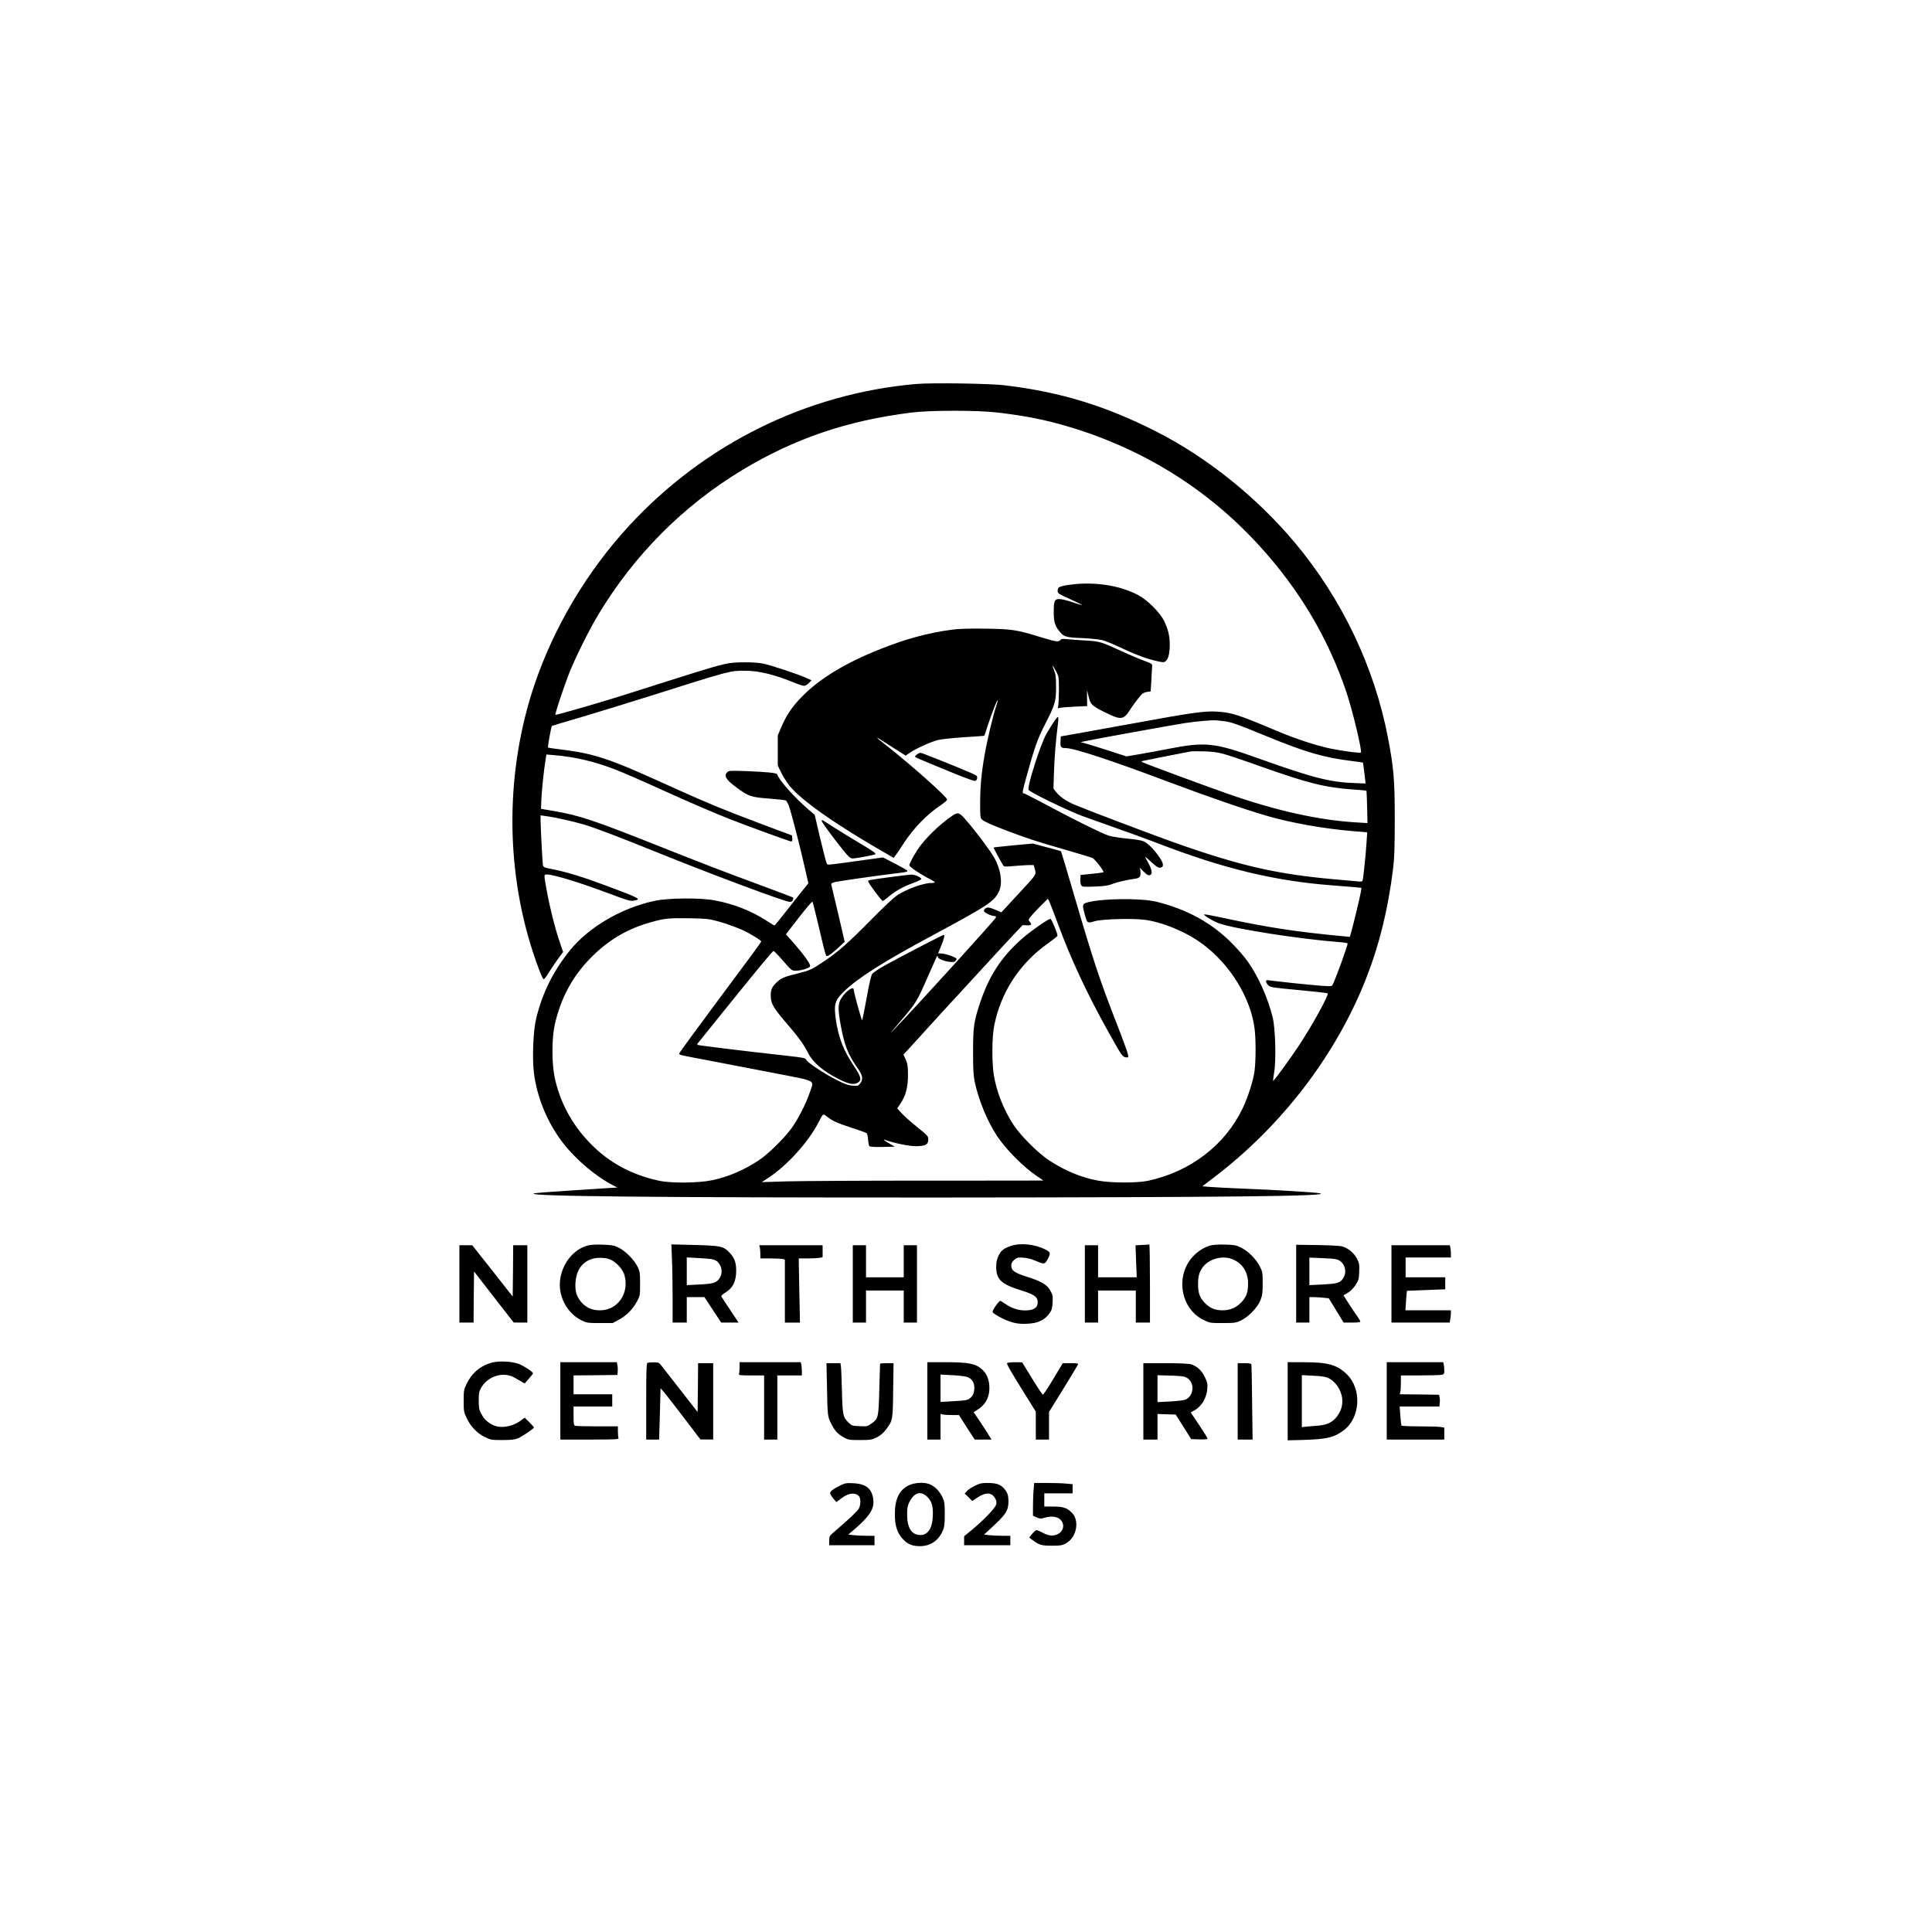
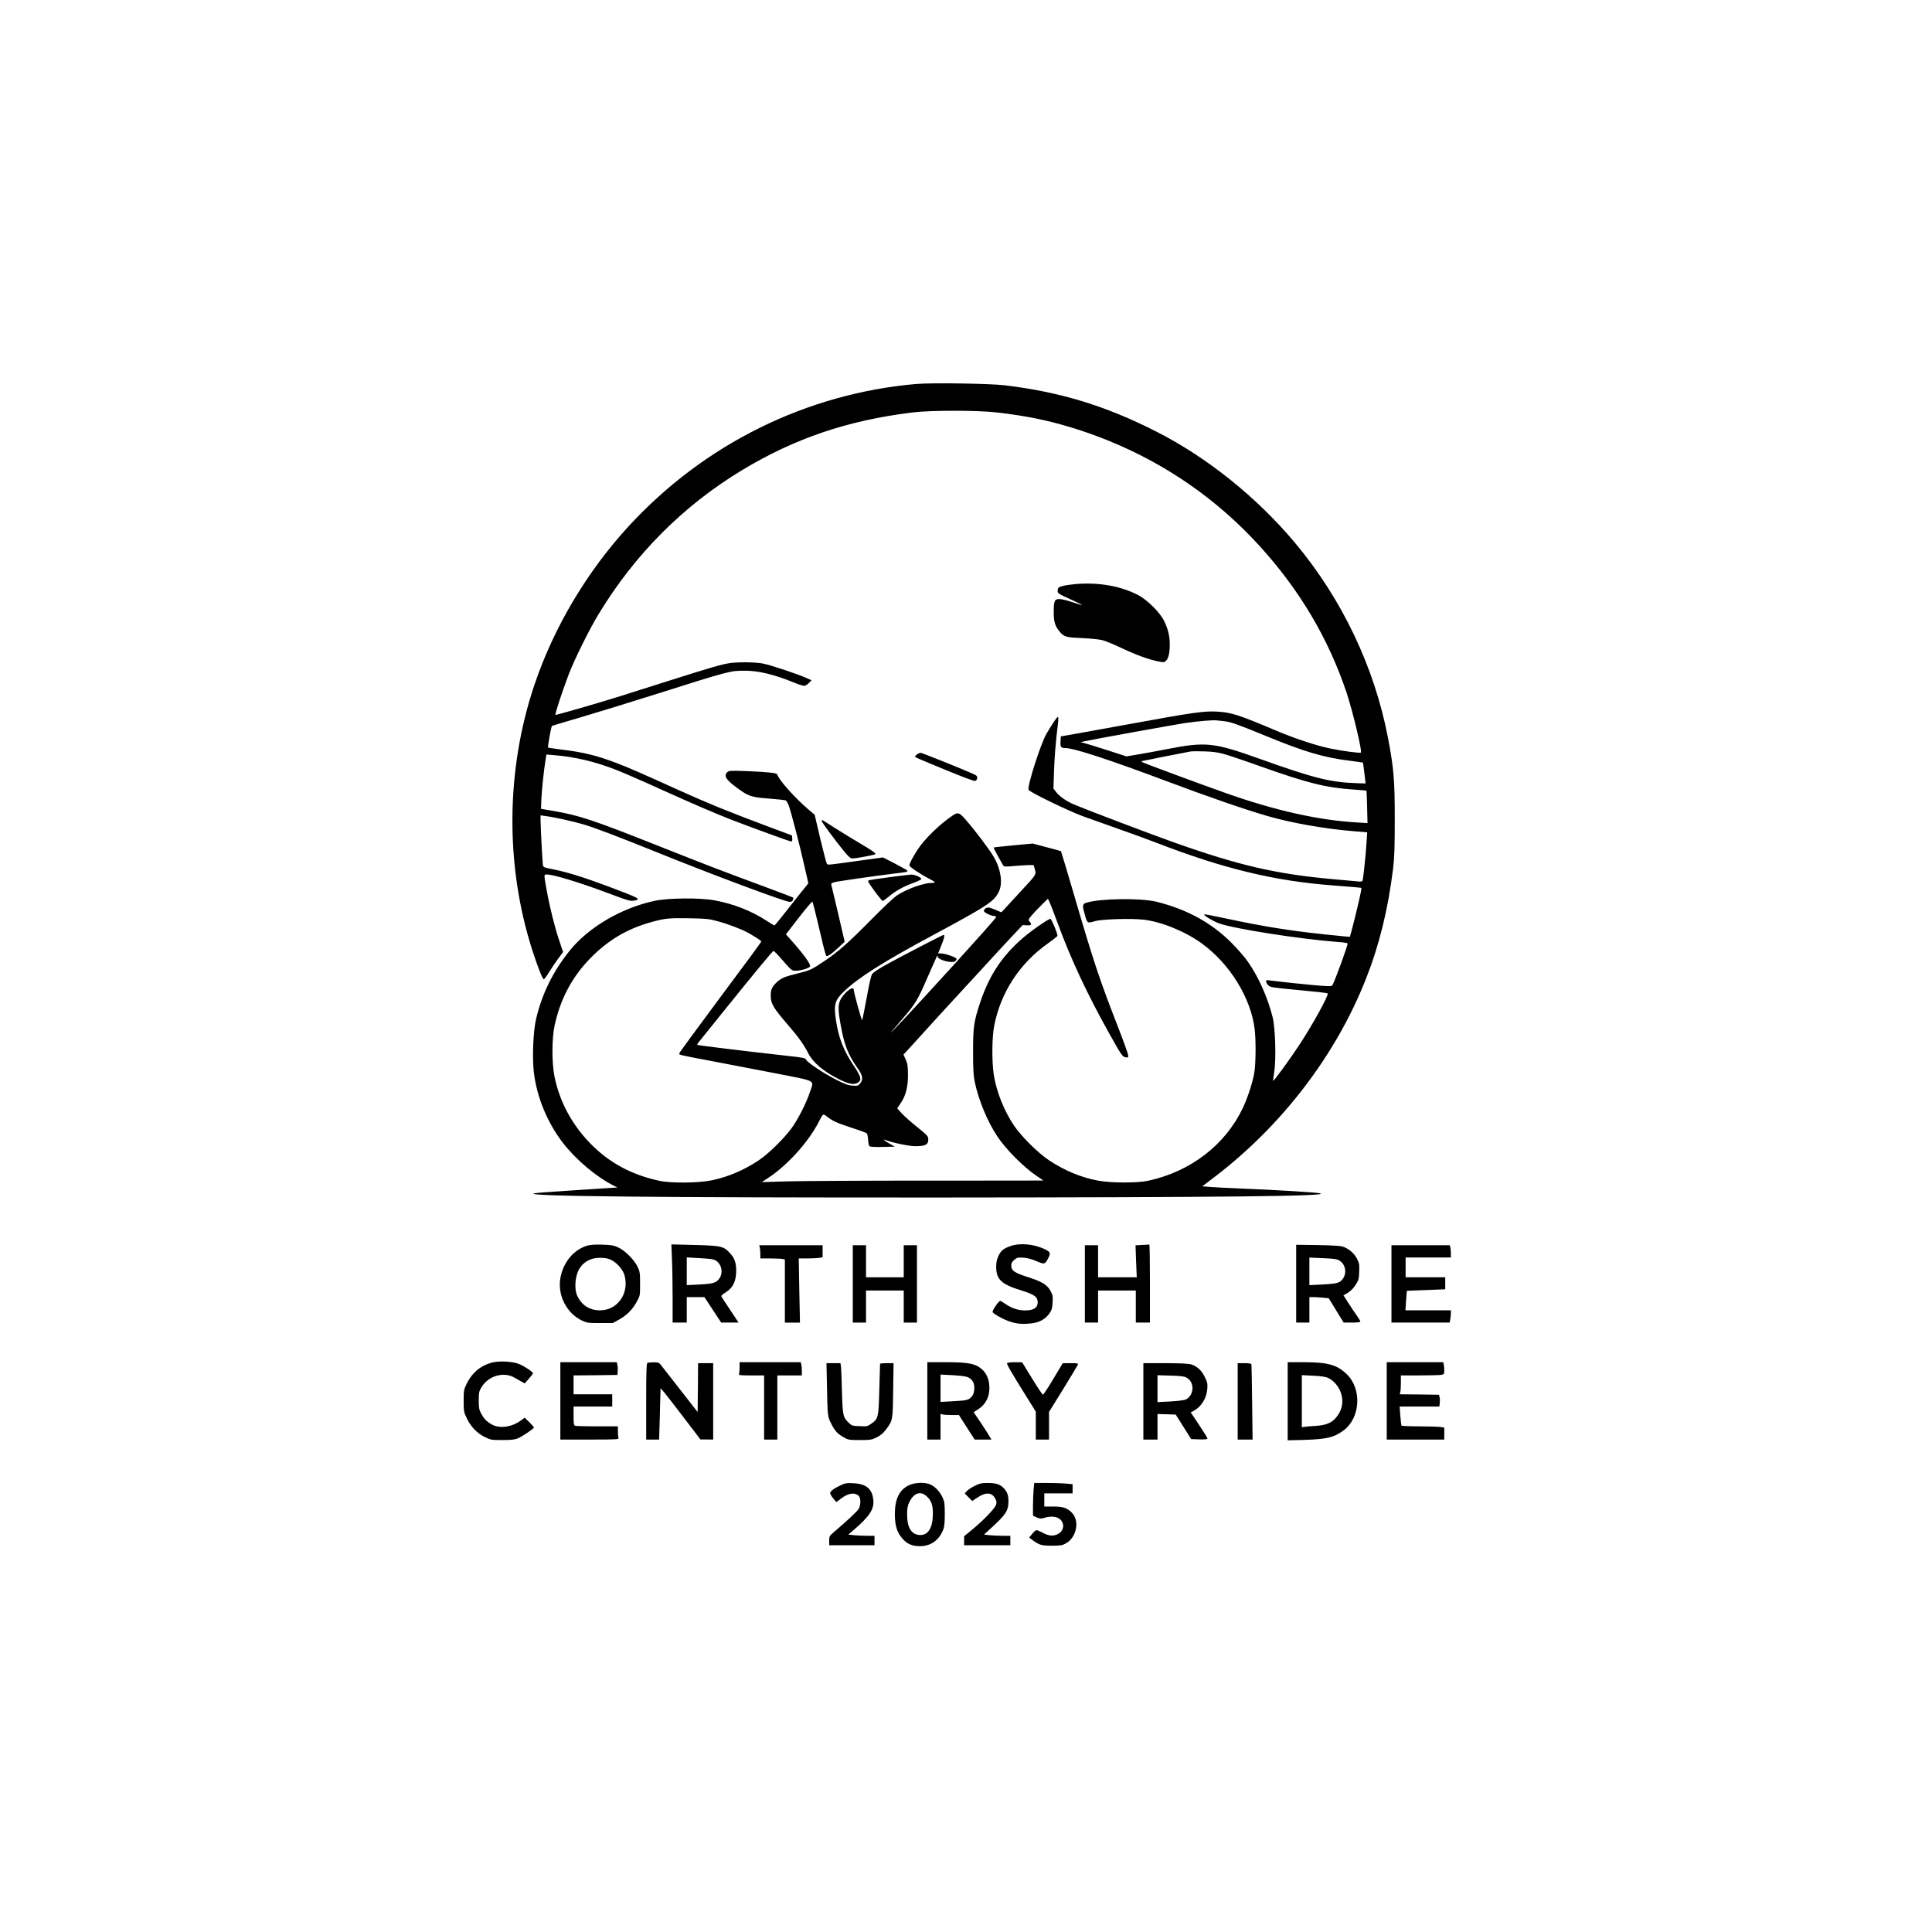
<svg xmlns="http://www.w3.org/2000/svg" version="1.0" width="2048px" height="2048px" viewBox="0 0 2048 2048" preserveAspectRatio="xMidYMid meet">
  <g transform="translate(0,2048) scale(0.1,-0.1)" fill="#000000" stroke="none">
    <path d="M9715 16410 c-1165 -101 -2247 -636 -3048 -1505 -445 -483 -797 -1076 -1002 -1685 -304 -902 -311 -1918 -20 -2820 56 -172 106 -300 119 -300 6 0 31 33 55 73 24 39 68 104 97 144 l53 71 -40 119 c-49 145 -101 353 -134 536 -31 172 -31 167 3 167 67 0 341 -83 627 -190 247 -92 254 -94 300 -86 75 14 60 23 -295 156 -251 94 -428 148 -577 177 -84 16 -93 20 -98 43 -5 25 -24 396 -25 481 l0 46 63 -9 c91 -12 288 -56 399 -89 111 -33 372 -132 743 -282 591 -240 1386 -537 1435 -537 20 0 31 6 35 21 4 11 5 22 2 25 -2 2 -154 60 -338 128 -435 161 -599 224 -1097 422 -691 274 -827 319 -1102 367 l-135 23 3 90 c4 98 27 323 44 422 l10 64 82 -7 c221 -18 437 -69 660 -157 72 -28 279 -118 459 -200 335 -152 590 -261 751 -324 206 -80 628 -234 642 -234 11 0 14 9 12 32 l-3 32 -310 116 c-393 148 -579 224 -885 362 -433 196 -533 239 -661 288 -207 80 -356 117 -593 145 -71 9 -132 18 -136 20 -7 4 32 221 41 230 2 2 130 40 284 85 154 45 498 151 765 235 855 270 836 265 1000 265 143 0 310 -41 518 -126 45 -19 93 -34 105 -34 13 0 36 13 52 30 l28 29 -59 26 c-83 38 -370 133 -451 150 -79 17 -270 19 -363 5 -90 -15 -187 -43 -635 -185 -214 -68 -462 -146 -550 -174 -231 -72 -648 -192 -657 -189 -9 3 78 266 142 433 62 160 215 469 313 631 383 635 900 1154 1523 1530 557 336 1114 526 1799 611 198 25 699 25 910 0 302 -36 512 -78 759 -152 787 -236 1469 -662 2012 -1256 428 -468 736 -987 929 -1564 65 -197 166 -618 151 -632 -9 -9 -184 14 -323 42 -145 30 -375 105 -568 187 -409 173 -481 196 -640 205 -128 7 -266 -12 -875 -124 -256 -46 -535 -97 -620 -112 l-155 -27 -3 -54 c-4 -59 5 -70 54 -70 89 0 469 -125 1074 -352 438 -165 821 -297 1065 -368 251 -73 606 -136 914 -161 l144 -12 -7 -106 c-8 -134 -35 -386 -42 -405 -4 -10 -17 -13 -42 -10 -20 2 -140 13 -267 24 -605 54 -1000 145 -1690 390 -240 85 -935 349 -1055 400 -87 37 -160 88 -197 137 l-26 34 6 187 c6 163 16 288 43 515 4 32 3 57 -2 57 -11 0 -60 -74 -122 -180 -62 -108 -204 -553 -189 -592 9 -24 409 -218 572 -279 77 -28 253 -91 390 -139 138 -49 320 -115 405 -148 692 -268 1242 -401 1849 -447 113 -9 230 -18 260 -21 l53 -6 -6 -41 c-8 -48 -79 -346 -102 -425 l-15 -53 -67 6 c-508 48 -802 93 -1281 196 -101 22 -189 38 -195 36 -17 -6 92 -72 159 -96 165 -58 849 -165 1263 -197 51 -3 95 -10 97 -14 7 -11 -138 -409 -163 -447 -7 -10 -53 -9 -225 7 -120 11 -270 27 -335 35 -64 8 -123 15 -129 15 -20 0 -15 -27 10 -53 21 -23 35 -25 322 -52 165 -15 304 -31 309 -35 15 -15 -162 -337 -303 -550 -98 -149 -270 -385 -276 -378 -1 1 4 44 12 93 22 131 12 469 -16 580 -53 213 -151 431 -264 592 -34 49 -112 138 -173 199 -213 213 -470 354 -794 435 -171 42 -613 35 -749 -12 -38 -13 -39 -31 -9 -134 25 -84 24 -83 108 -59 74 21 385 30 513 15 191 -22 444 -126 618 -253 297 -217 519 -577 559 -908 13 -109 13 -332 -1 -440 -11 -95 -69 -278 -123 -392 -187 -395 -556 -678 -1007 -775 -115 -24 -384 -24 -524 1 -183 33 -356 105 -526 217 -118 79 -293 253 -372 370 -106 159 -186 362 -213 539 -21 141 -19 396 5 517 69 354 270 661 569 872 56 40 102 77 102 81 0 28 -64 180 -75 180 -24 0 -216 -135 -305 -214 -215 -190 -345 -390 -440 -673 -67 -202 -75 -258 -75 -523 0 -189 4 -252 18 -320 41 -193 133 -415 235 -570 91 -140 285 -335 425 -428 37 -25 67 -45 67 -46 0 -1 -552 -1 -1227 -1 -676 0 -1347 -4 -1493 -8 l-265 -8 60 39 c205 132 433 383 543 597 49 95 45 92 89 58 57 -45 105 -67 264 -119 79 -25 149 -51 155 -56 7 -4 14 -35 16 -68 2 -33 9 -65 14 -70 7 -7 62 -10 140 -8 l129 3 -57 33 c-55 31 -78 52 -40 37 75 -29 246 -65 315 -65 105 0 137 16 137 69 0 37 -4 42 -119 135 -66 53 -140 119 -165 147 l-45 50 34 51 c56 81 80 173 80 303 -1 94 -4 118 -24 163 l-24 53 30 32 c16 18 99 109 184 202 84 94 233 256 329 360 97 105 252 273 345 375 93 102 215 234 272 294 l104 110 44 -3 c49 -2 57 9 29 40 -15 17 -14 21 14 56 17 21 64 71 105 112 l75 74 15 -29 c8 -16 49 -123 92 -239 140 -379 310 -742 535 -1145 138 -248 149 -264 184 -268 28 -3 29 -2 23 30 -3 18 -53 157 -112 308 -189 485 -255 684 -455 1368 -76 261 -141 476 -143 478 -3 3 -71 22 -152 43 l-147 39 -206 -19 c-113 -11 -207 -21 -209 -23 -3 -3 70 -138 104 -194 6 -9 31 -10 113 -2 58 5 128 9 156 10 l51 0 13 -45 c16 -57 17 -54 -148 -232 -70 -75 -145 -157 -167 -181 l-40 -43 -58 25 c-32 14 -68 26 -80 26 -26 0 -47 -17 -47 -37 0 -16 75 -52 108 -53 15 0 22 -5 20 -14 -5 -21 -840 -940 -1073 -1181 -69 -71 -56 -55 85 109 136 158 158 195 261 433 49 112 93 211 98 221 9 15 10 15 11 1 0 -34 155 -74 185 -49 8 7 15 18 15 25 0 16 -117 57 -163 58 l-33 1 33 80 c32 78 40 116 26 116 -10 0 -477 -242 -613 -318 -69 -38 -133 -81 -143 -94 -13 -17 -32 -100 -60 -256 -23 -127 -45 -233 -48 -236 -6 -6 -89 296 -89 322 0 43 -78 -8 -129 -85 -38 -57 -41 -116 -11 -279 40 -224 78 -321 185 -473 51 -72 57 -113 23 -156 -20 -25 -25 -27 -80 -23 -47 3 -82 16 -171 61 -134 68 -308 184 -321 213 -8 19 -28 23 -210 43 -477 53 -938 110 -943 115 -4 3 1 14 9 23 8 10 120 149 248 308 366 454 540 665 550 665 5 0 51 -47 101 -105 89 -102 93 -105 133 -105 55 0 146 27 153 46 9 23 -69 130 -204 282 l-52 58 137 177 c75 97 140 173 144 169 4 -4 32 -115 63 -247 49 -211 64 -271 81 -323 6 -20 50 7 129 81 l69 64 -68 294 c-38 162 -71 302 -74 311 -3 12 6 19 35 27 37 10 444 68 633 91 121 14 140 18 140 29 0 5 -59 38 -130 75 l-130 67 -218 -30 c-382 -53 -366 -52 -377 -37 -5 7 -37 127 -70 266 l-59 253 -66 56 c-151 130 -311 310 -332 373 -5 15 -101 25 -326 34 -167 6 -184 6 -202 -11 -41 -37 -15 -80 98 -163 127 -94 155 -103 344 -117 91 -7 171 -16 178 -20 6 -4 20 -27 30 -51 20 -47 122 -439 175 -678 l34 -149 -113 -141 c-61 -78 -141 -178 -176 -223 -36 -46 -68 -83 -71 -83 -4 0 -41 23 -83 50 -160 104 -349 179 -551 216 -153 29 -491 26 -635 -5 -352 -75 -700 -279 -900 -527 -177 -220 -293 -454 -357 -724 -31 -130 -42 -408 -24 -567 31 -262 144 -536 310 -750 139 -179 354 -359 536 -451 l40 -20 -85 -5 c-47 -3 -240 -16 -429 -28 -190 -12 -356 -25 -370 -29 -112 -31 1278 -45 4304 -44 3025 2 4168 14 4025 45 -47 10 -470 36 -805 49 -148 6 -308 14 -355 18 l-85 7 130 99 c717 547 1290 1297 1607 2106 140 356 232 732 285 1160 14 117 18 220 18 530 0 416 -11 538 -71 855 -144 754 -488 1476 -988 2073 -403 480 -927 902 -1464 1175 -539 275 -1025 423 -1612 493 -157 19 -774 28 -935 14z m3261 -3575 c70 -7 145 -34 447 -158 408 -168 609 -227 892 -262 71 -9 131 -18 133 -19 1 -2 8 -52 15 -112 l13 -109 -91 3 c-278 8 -456 52 -1034 259 -487 174 -569 182 -981 102 -85 -17 -217 -41 -292 -54 l-137 -23 -198 64 c-109 35 -218 69 -243 75 l-45 12 40 9 c89 20 958 177 1065 193 132 20 291 33 335 29 17 -2 53 -6 81 -9z m-1 -348 c50 -14 226 -73 390 -132 501 -178 688 -224 978 -244 77 -5 140 -11 142 -13 1 -2 5 -79 7 -173 l4 -170 -117 7 c-403 24 -856 125 -1368 305 -226 79 -878 320 -900 333 -14 7 -14 9 -1 13 13 4 438 88 510 101 14 3 79 3 145 1 89 -2 143 -10 210 -28z m-5373 -1771 c111 -29 261 -86 328 -124 84 -47 140 -84 140 -93 0 -5 -196 -271 -435 -591 -239 -321 -435 -588 -435 -595 0 -16 -4 -15 330 -78 162 -31 472 -90 688 -132 451 -89 411 -67 367 -201 -39 -118 -127 -289 -195 -383 -85 -114 -247 -273 -350 -341 -157 -103 -320 -173 -491 -209 -142 -30 -432 -33 -559 -6 -299 64 -539 195 -739 403 -190 197 -318 436 -372 697 -31 148 -30 411 1 551 61 276 183 507 370 700 191 198 398 321 656 392 147 40 180 43 399 40 178 -3 211 -6 297 -30z" />
    <path d="M11405 14289 c-55 -5 -120 -14 -145 -22 -39 -11 -45 -17 -48 -43 -3 -34 -3 -35 171 -113 48 -22 87 -42 87 -44 0 -3 -45 10 -100 29 -55 19 -118 34 -140 34 -52 0 -60 -20 -60 -143 0 -101 15 -146 65 -205 44 -53 66 -59 238 -66 87 -4 183 -14 213 -22 30 -7 121 -45 202 -83 156 -74 286 -121 389 -142 56 -12 64 -11 81 4 28 25 42 84 42 173 0 93 -17 164 -61 254 -44 89 -178 222 -274 272 -184 96 -417 137 -660 117z" />
-     <path d="M10090 13805 c-253 -34 -482 -96 -750 -202 -382 -151 -659 -320 -848 -517 -98 -102 -157 -190 -209 -312 l-38 -89 0 -160 0 -160 36 -75 c20 -41 59 -103 87 -138 126 -157 497 -417 1021 -717 l84 -49 19 25 c11 13 50 70 86 127 107 164 245 307 396 408 36 24 66 50 66 58 0 27 -367 355 -627 560 -62 48 -113 90 -113 93 0 5 -3 7 162 -99 l138 -88 45 31 c65 44 221 115 295 134 37 9 155 22 277 30 118 7 215 14 217 16 2 2 20 55 40 118 39 120 96 265 102 258 2 -2 -5 -30 -16 -63 -32 -93 -97 -365 -124 -524 -33 -190 -46 -332 -46 -512 0 -126 2 -149 17 -164 23 -22 113 -63 266 -120 231 -87 313 -113 597 -195 157 -45 297 -88 312 -95 28 -14 125 -141 115 -150 -3 -3 -58 -11 -124 -17 l-118 -12 -3 -42 c-2 -23 2 -52 8 -64 12 -21 16 -21 144 -17 104 4 142 10 186 27 50 20 154 44 253 58 41 6 53 28 45 84 l-5 31 40 -41 c27 -28 46 -41 61 -39 35 5 32 50 -8 124 -20 35 -36 67 -36 70 0 4 30 -21 66 -55 52 -49 72 -61 92 -59 41 5 40 40 -4 106 -54 81 -123 152 -169 173 -25 11 -89 22 -170 29 -71 6 -161 20 -200 31 -67 20 -402 186 -730 363 -88 47 -166 86 -172 86 -19 0 -17 13 27 173 85 309 119 406 199 561 106 207 116 242 116 396 -1 104 -4 134 -23 179 -26 66 -14 56 25 -19 27 -52 28 -62 28 -190 0 -74 -3 -150 -7 -169 -7 -29 -6 -32 10 -26 9 4 80 10 157 14 l140 6 -2 95 c-1 52 1 82 3 65 3 -16 12 -53 20 -82 18 -64 40 -82 183 -152 155 -76 185 -71 253 40 26 40 70 100 117 155 9 12 35 25 58 29 l41 6 7 117 c4 64 7 130 8 147 2 28 -1 30 -83 60 -47 17 -152 61 -233 99 -239 108 -236 107 -397 117 -80 4 -168 11 -196 14 -39 5 -54 2 -64 -9 -19 -24 -43 -20 -205 29 -261 80 -308 87 -590 91 -175 2 -282 -1 -355 -11z" />
    <path d="M9722 12484 c-12 -8 -22 -19 -22 -23 0 -9 6 -12 359 -157 140 -58 263 -104 275 -102 14 2 22 11 24 29 3 23 -4 29 -55 51 -128 57 -531 218 -544 218 -8 0 -25 -7 -37 -16z" />
    <path d="M10095 11833 c-134 -90 -298 -250 -369 -361 -52 -81 -86 -146 -86 -166 0 -15 119 -95 212 -142 31 -16 57 -32 57 -36 1 -5 -16 -8 -37 -8 -83 0 -256 -62 -361 -130 -36 -23 -149 -130 -278 -261 -242 -245 -345 -336 -496 -438 -138 -92 -150 -97 -288 -132 -136 -33 -169 -48 -217 -93 -47 -44 -62 -77 -62 -138 1 -89 24 -129 196 -328 102 -119 157 -197 202 -285 49 -98 160 -192 325 -275 107 -54 163 -63 205 -34 38 26 28 63 -44 171 -113 167 -166 303 -194 498 -22 160 -10 203 87 296 152 146 415 313 948 599 584 314 647 356 696 464 41 90 16 243 -61 370 -47 77 -187 264 -279 370 -82 96 -94 101 -156 59z" />
    <path d="M8710 11778 c0 -14 138 -200 239 -324 49 -59 67 -74 89 -74 33 0 233 37 240 45 10 9 -19 30 -163 116 -77 45 -194 117 -260 159 -66 42 -126 80 -132 84 -8 4 -13 2 -13 -6z" />
    <path d="M9456 11185 c-267 -36 -258 -35 -252 -51 12 -31 141 -203 153 -204 6 0 35 21 65 46 69 59 157 108 263 146 47 17 84 36 82 41 -6 19 -72 47 -107 46 -19 -1 -111 -12 -204 -24z" />
    <path d="M6229 7277 c-147 -42 -260 -178 -289 -346 -31 -182 66 -372 230 -450 51 -24 65 -26 190 -26 l135 0 64 35 c82 44 147 109 191 191 35 63 35 65 35 189 0 114 -2 130 -26 181 -35 74 -134 173 -206 206 -47 22 -74 26 -167 29 -71 3 -127 -1 -157 -9z m268 -163 c56 -35 108 -99 123 -152 53 -192 -73 -372 -260 -372 -112 0 -197 56 -243 159 -30 68 -21 197 18 270 49 89 136 134 248 127 53 -3 78 -10 114 -32z" />
    <path d="M7123 7132 c4 -86 7 -273 7 -414 l0 -258 75 0 75 0 0 135 0 135 94 0 93 0 89 -135 89 -135 92 0 92 0 -88 133 c-48 72 -91 137 -94 144 -4 7 12 23 42 41 81 50 114 117 115 232 0 82 -17 132 -62 182 -73 80 -90 84 -426 92 l-199 5 6 -157z m411 2 c21 -2 48 -11 59 -19 56 -39 73 -121 38 -179 -34 -54 -63 -64 -214 -72 l-137 -7 0 147 0 147 108 -6 c59 -3 124 -8 146 -11z" />
    <path d="M10714 7272 c-77 -27 -103 -48 -130 -105 -17 -37 -24 -70 -24 -114 0 -135 52 -186 263 -251 146 -46 177 -69 177 -130 -1 -56 -46 -84 -135 -83 -72 0 -141 23 -208 69 -25 18 -49 32 -54 32 -16 0 -85 -99 -81 -117 2 -11 39 -36 98 -66 110 -55 188 -69 309 -56 90 10 151 44 196 107 25 37 30 55 33 117 4 65 1 79 -23 122 -34 64 -94 100 -247 148 -134 43 -168 66 -168 119 0 26 7 40 32 61 30 25 38 27 98 23 43 -3 89 -16 138 -37 83 -36 89 -35 123 30 28 55 24 66 -28 93 -115 58 -266 73 -369 38z" />
    <path d="M12106 7283 l-69 -4 6 -169 7 -170 -205 0 -205 0 0 170 0 170 -70 0 -70 0 0 -410 0 -410 70 0 70 0 0 170 0 170 200 0 200 0 0 -170 0 -170 75 0 75 0 0 415 c0 228 -3 414 -7 413 -5 -1 -39 -4 -77 -5z" />
-     <path d="M12829 7277 c-66 -19 -128 -58 -183 -116 -190 -205 -133 -553 112 -673 65 -32 69 -33 202 -33 126 0 139 2 194 27 80 38 176 137 207 214 20 50 24 77 24 179 0 112 -2 124 -29 178 -37 77 -126 166 -200 202 -52 26 -72 29 -170 32 -70 2 -128 -2 -157 -10z m224 -141 c112 -40 177 -135 177 -259 0 -92 -15 -139 -64 -194 -55 -62 -123 -93 -206 -93 -78 0 -132 22 -185 75 -55 56 -75 106 -75 195 0 89 10 130 46 182 62 89 201 131 307 94z" />
    <path d="M13740 6873 l0 -413 70 0 70 0 0 135 0 135 44 0 c23 0 70 -3 102 -6 l59 -6 79 -129 79 -129 89 0 c58 0 88 4 88 11 0 6 -15 32 -34 58 -18 25 -59 85 -89 133 l-56 87 45 26 c28 16 59 47 82 82 34 52 37 62 40 142 3 79 1 91 -25 141 -31 60 -97 113 -161 129 -21 5 -137 11 -259 13 l-223 3 0 -412z m458 245 c61 -37 81 -122 42 -185 -31 -51 -61 -61 -218 -69 l-142 -7 0 146 0 146 143 -6 c117 -5 148 -9 175 -25z" />
-     <path d="M4870 6870 l0 -410 75 0 75 0 2 271 3 271 210 -271 210 -270 73 -1 72 0 0 410 0 410 -75 0 -75 0 -2 -272 -3 -272 -214 272 -215 272 -68 0 -68 0 0 -410z" />
    <path d="M8054 7258 c3 -13 6 -44 6 -70 l0 -48 108 0 c59 0 117 -3 130 -6 l22 -6 0 -334 0 -334 80 0 80 0 -7 340 -6 340 89 0 c49 0 106 3 127 6 l37 7 0 63 0 64 -336 0 -336 0 6 -22z" />
    <path d="M9040 6870 l0 -410 70 0 70 0 0 170 0 170 200 0 200 0 0 -170 0 -170 70 0 70 0 0 410 0 410 -70 0 -70 0 0 -170 0 -170 -200 0 -200 0 0 170 0 170 -70 0 -70 0 0 -410z" />
    <path d="M14750 6870 l0 -410 309 0 308 0 7 38 c3 20 6 49 6 65 l0 27 -241 0 -241 0 7 103 c4 56 8 103 9 104 0 0 92 4 204 8 l202 8 0 63 0 64 -210 0 -210 0 0 105 0 105 240 0 240 0 0 43 c0 23 -3 52 -6 65 l-6 22 -309 0 -309 0 0 -410z" />
    <path d="M5210 6035 c-120 -34 -208 -109 -264 -225 -29 -61 -31 -72 -31 -180 0 -109 2 -119 32 -182 42 -90 110 -161 192 -201 63 -31 71 -32 186 -32 94 0 130 4 165 18 47 20 170 103 170 115 0 4 -22 30 -49 56 l-49 48 -34 -25 c-99 -76 -234 -95 -318 -45 -55 32 -81 60 -112 118 -19 37 -23 60 -23 135 0 81 3 95 28 138 72 122 234 170 350 104 23 -13 57 -32 75 -43 l34 -19 44 50 c24 27 44 53 44 57 0 15 -94 78 -148 99 -74 29 -214 35 -292 14z" />
    <path d="M5940 5630 l0 -410 311 0 c280 0 311 2 305 16 -3 9 -6 40 -6 70 l0 54 -219 0 c-121 0 -226 3 -235 6 -13 5 -16 24 -16 105 l0 99 205 0 205 0 0 65 0 65 -205 0 -205 0 0 100 0 100 233 2 232 3 3 34 c2 19 1 50 -3 68 l-6 33 -299 0 -300 0 0 -410z" />
    <path d="M6863 6033 c-10 -4 -13 -95 -13 -409 l0 -404 69 0 68 0 8 272 7 272 39 -44 c21 -25 116 -147 211 -272 l173 -227 68 0 67 -1 0 405 0 405 -80 0 -80 0 -2 -259 -3 -259 -188 241 c-103 133 -196 252 -207 265 -15 18 -28 22 -72 21 -29 0 -59 -3 -65 -6z" />
    <path d="M7840 5986 c0 -30 -3 -61 -6 -70 -5 -14 10 -16 130 -16 l136 0 0 -340 0 -340 70 0 70 0 0 340 0 340 130 0 130 0 0 48 c0 26 -3 57 -6 70 l-6 22 -324 0 -324 0 0 -54z" />
    <path d="M9830 5630 l0 -410 70 0 70 0 0 136 0 136 23 -6 c12 -3 56 -6 97 -6 l75 0 83 -130 84 -130 89 0 89 0 -51 83 c-29 45 -71 110 -95 144 l-43 63 48 31 c86 56 127 145 118 254 -5 68 -31 127 -74 166 -69 64 -142 79 -395 79 l-188 0 0 -410z m415 256 c59 -17 88 -65 83 -134 -4 -40 -11 -59 -33 -82 -31 -33 -47 -36 -217 -45 l-108 -6 0 145 0 145 118 -6 c64 -3 135 -11 157 -17z" />
    <path d="M10675 6030 c-6 -10 50 -106 227 -389 l78 -125 0 -148 0 -148 70 0 70 0 0 146 0 147 150 242 c82 133 152 250 156 259 5 14 -4 16 -77 16 l-84 -1 -100 -167 c-55 -92 -104 -167 -110 -166 -5 0 -57 77 -115 172 l-105 171 -77 1 c-42 0 -80 -5 -83 -10z" />
    <path d="M13650 5626 l0 -414 163 4 c252 8 326 25 428 100 180 132 198 439 36 596 -103 100 -199 128 -454 128 l-173 0 0 -414z m423 250 c82 -36 147 -129 155 -224 6 -68 -11 -126 -54 -185 -49 -67 -111 -95 -229 -102 -50 -3 -102 -8 -117 -10 l-28 -4 0 276 0 276 118 -6 c75 -3 130 -11 155 -21z" />
    <path d="M14700 5630 l0 -410 305 0 305 0 0 64 0 63 -46 7 c-26 3 -127 6 -225 6 -98 0 -180 4 -183 8 -2 4 -8 51 -12 105 l-7 97 211 0 210 0 4 38 c3 20 2 48 -2 62 l-6 25 -208 3 -208 2 6 23 c3 12 6 57 6 100 l0 77 199 0 c109 0 213 3 230 6 29 6 31 10 31 48 0 22 -3 51 -6 64 l-6 22 -299 0 -299 0 0 -410z" />
    <path d="M8766 5793 c6 -320 7 -330 43 -400 40 -81 70 -113 133 -148 50 -29 59 -30 173 -30 112 0 124 2 178 28 41 21 69 44 97 81 74 98 74 98 78 419 l4 287 -71 0 c-39 0 -71 -3 -72 -7 0 -5 -4 -127 -8 -273 -8 -299 -10 -308 -84 -361 -40 -29 -46 -31 -124 -27 -75 3 -84 5 -113 33 -64 61 -68 78 -75 336 -3 129 -8 249 -11 267 l-5 32 -74 0 -74 0 5 -237z" />
    <path d="M12120 5625 l0 -405 75 0 75 0 0 135 0 136 96 -3 97 -3 82 -130 82 -130 86 -3 c60 -2 87 1 87 9 0 6 -40 71 -89 144 l-89 133 39 21 c76 43 129 131 137 228 4 56 1 70 -27 127 -33 68 -78 110 -140 132 -25 9 -107 13 -273 14 l-238 0 0 -405z m457 252 c88 -47 84 -185 -6 -232 -17 -8 -79 -16 -164 -21 l-137 -7 0 143 0 142 138 -4 c106 -3 144 -7 169 -21z" />
    <path d="M13120 5625 l0 -405 79 0 79 0 -5 393 c-2 215 -6 398 -8 405 -3 8 -27 12 -75 12 l-70 0 0 -405z" />
    <path d="M8912 4736 c-74 -35 -112 -64 -112 -84 0 -9 15 -35 33 -56 l33 -39 47 36 c78 60 145 70 190 30 23 -22 23 -98 -1 -138 -18 -29 -112 -117 -249 -234 -61 -52 -63 -54 -63 -102 l0 -49 240 0 240 0 0 50 0 50 -79 0 c-43 0 -105 3 -138 6 l-61 7 67 57 c156 135 207 212 199 304 -10 122 -74 177 -212 183 -71 4 -88 1 -134 -21z" />
    <path d="M9631 4734 c-100 -50 -146 -147 -145 -309 0 -118 24 -193 83 -258 49 -55 101 -77 182 -77 113 0 201 60 246 171 14 34 18 71 18 169 0 109 -3 131 -23 175 -27 60 -73 110 -124 136 -58 30 -169 26 -237 -7z m199 -122 c48 -47 63 -101 58 -207 -5 -125 -53 -197 -130 -197 -93 0 -141 73 -142 212 -1 66 4 95 20 130 51 108 125 132 194 62z" />
    <path d="M10334 4730 c-33 -16 -71 -41 -84 -55 l-24 -26 40 -40 40 -40 53 35 c92 62 157 58 193 -13 13 -26 14 -39 6 -64 -14 -39 -131 -161 -247 -257 l-91 -75 0 -47 0 -48 245 0 245 0 0 50 0 50 -79 0 c-43 0 -106 3 -139 6 l-61 7 72 66 c159 145 186 186 187 283 0 70 -12 103 -53 146 -38 39 -80 52 -173 52 -59 0 -81 -5 -130 -30z" />
    <path d="M10956 4683 c-3 -42 -6 -120 -6 -173 l0 -97 39 -18 c31 -14 46 -15 73 -7 77 25 144 18 179 -17 54 -54 30 -136 -47 -161 -44 -15 -85 -8 -146 25 -26 14 -53 25 -61 25 -7 0 -28 -18 -45 -39 l-32 -40 32 -24 c74 -55 97 -62 208 -62 93 0 110 3 150 25 113 63 147 240 62 325 -51 51 -92 65 -197 65 l-95 0 0 70 0 70 150 0 150 0 0 49 0 48 -67 6 c-38 4 -129 7 -204 7 l-136 0 -7 -77z" />
  </g>
</svg>